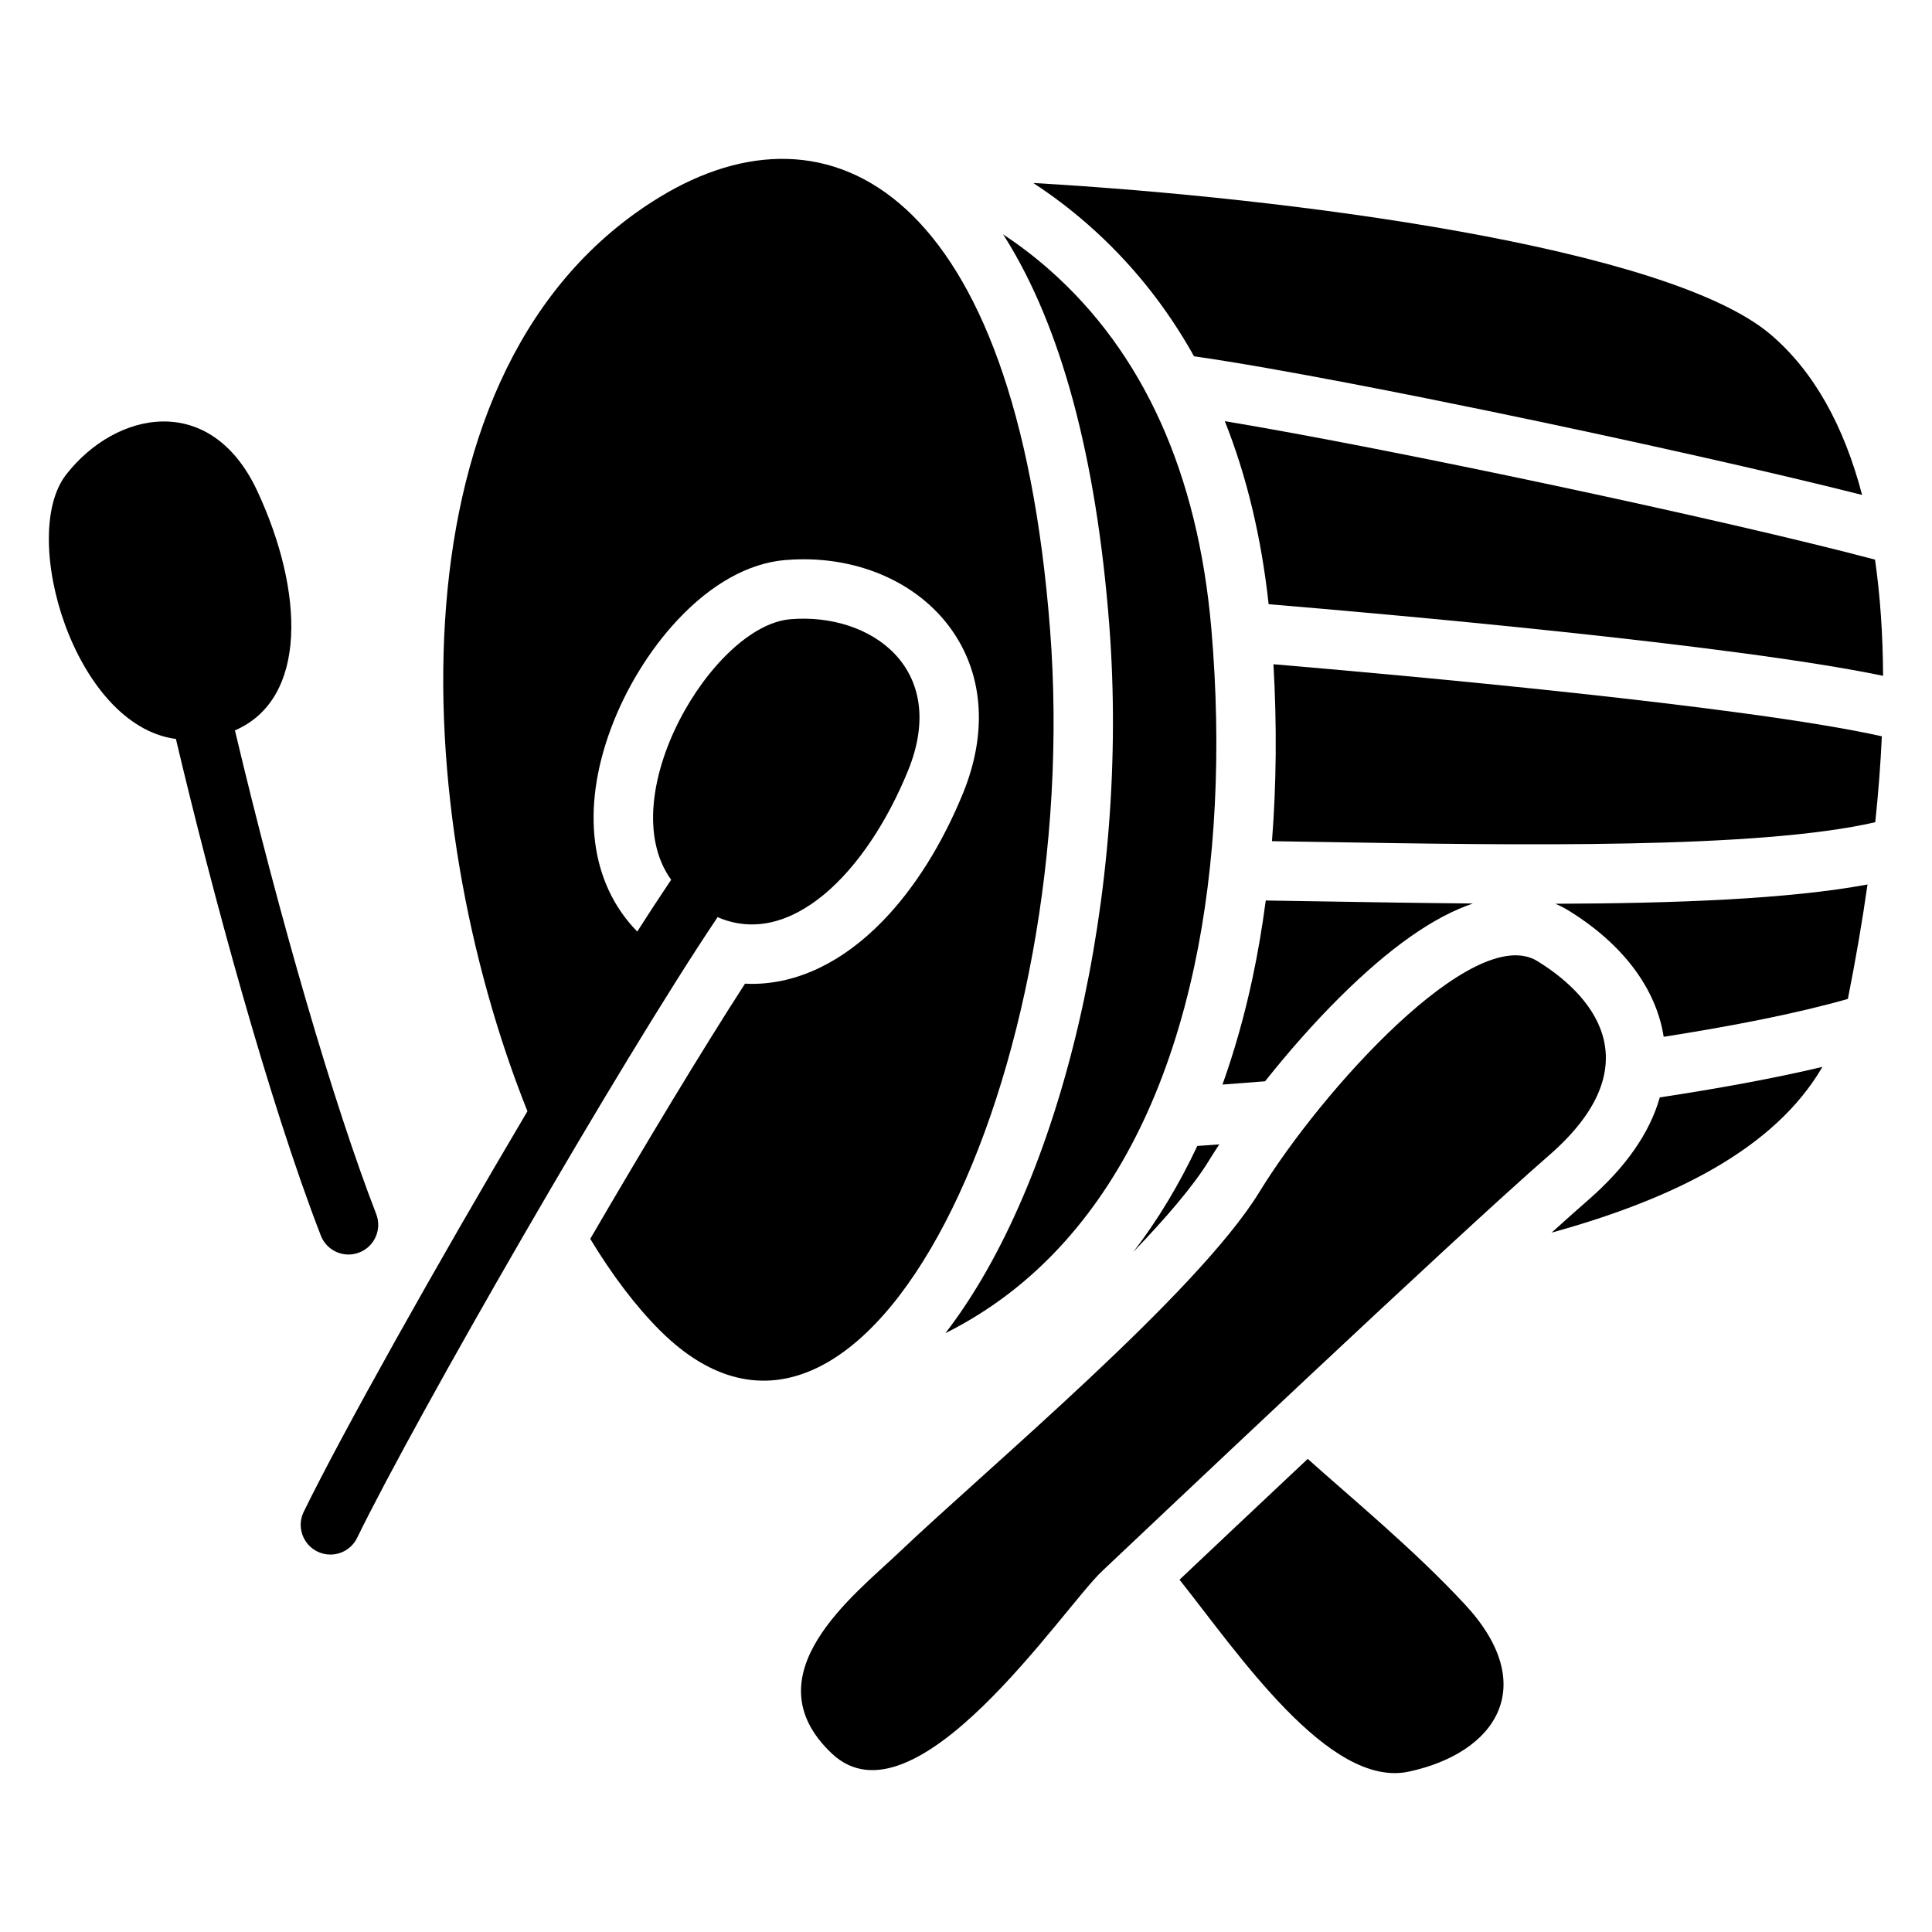
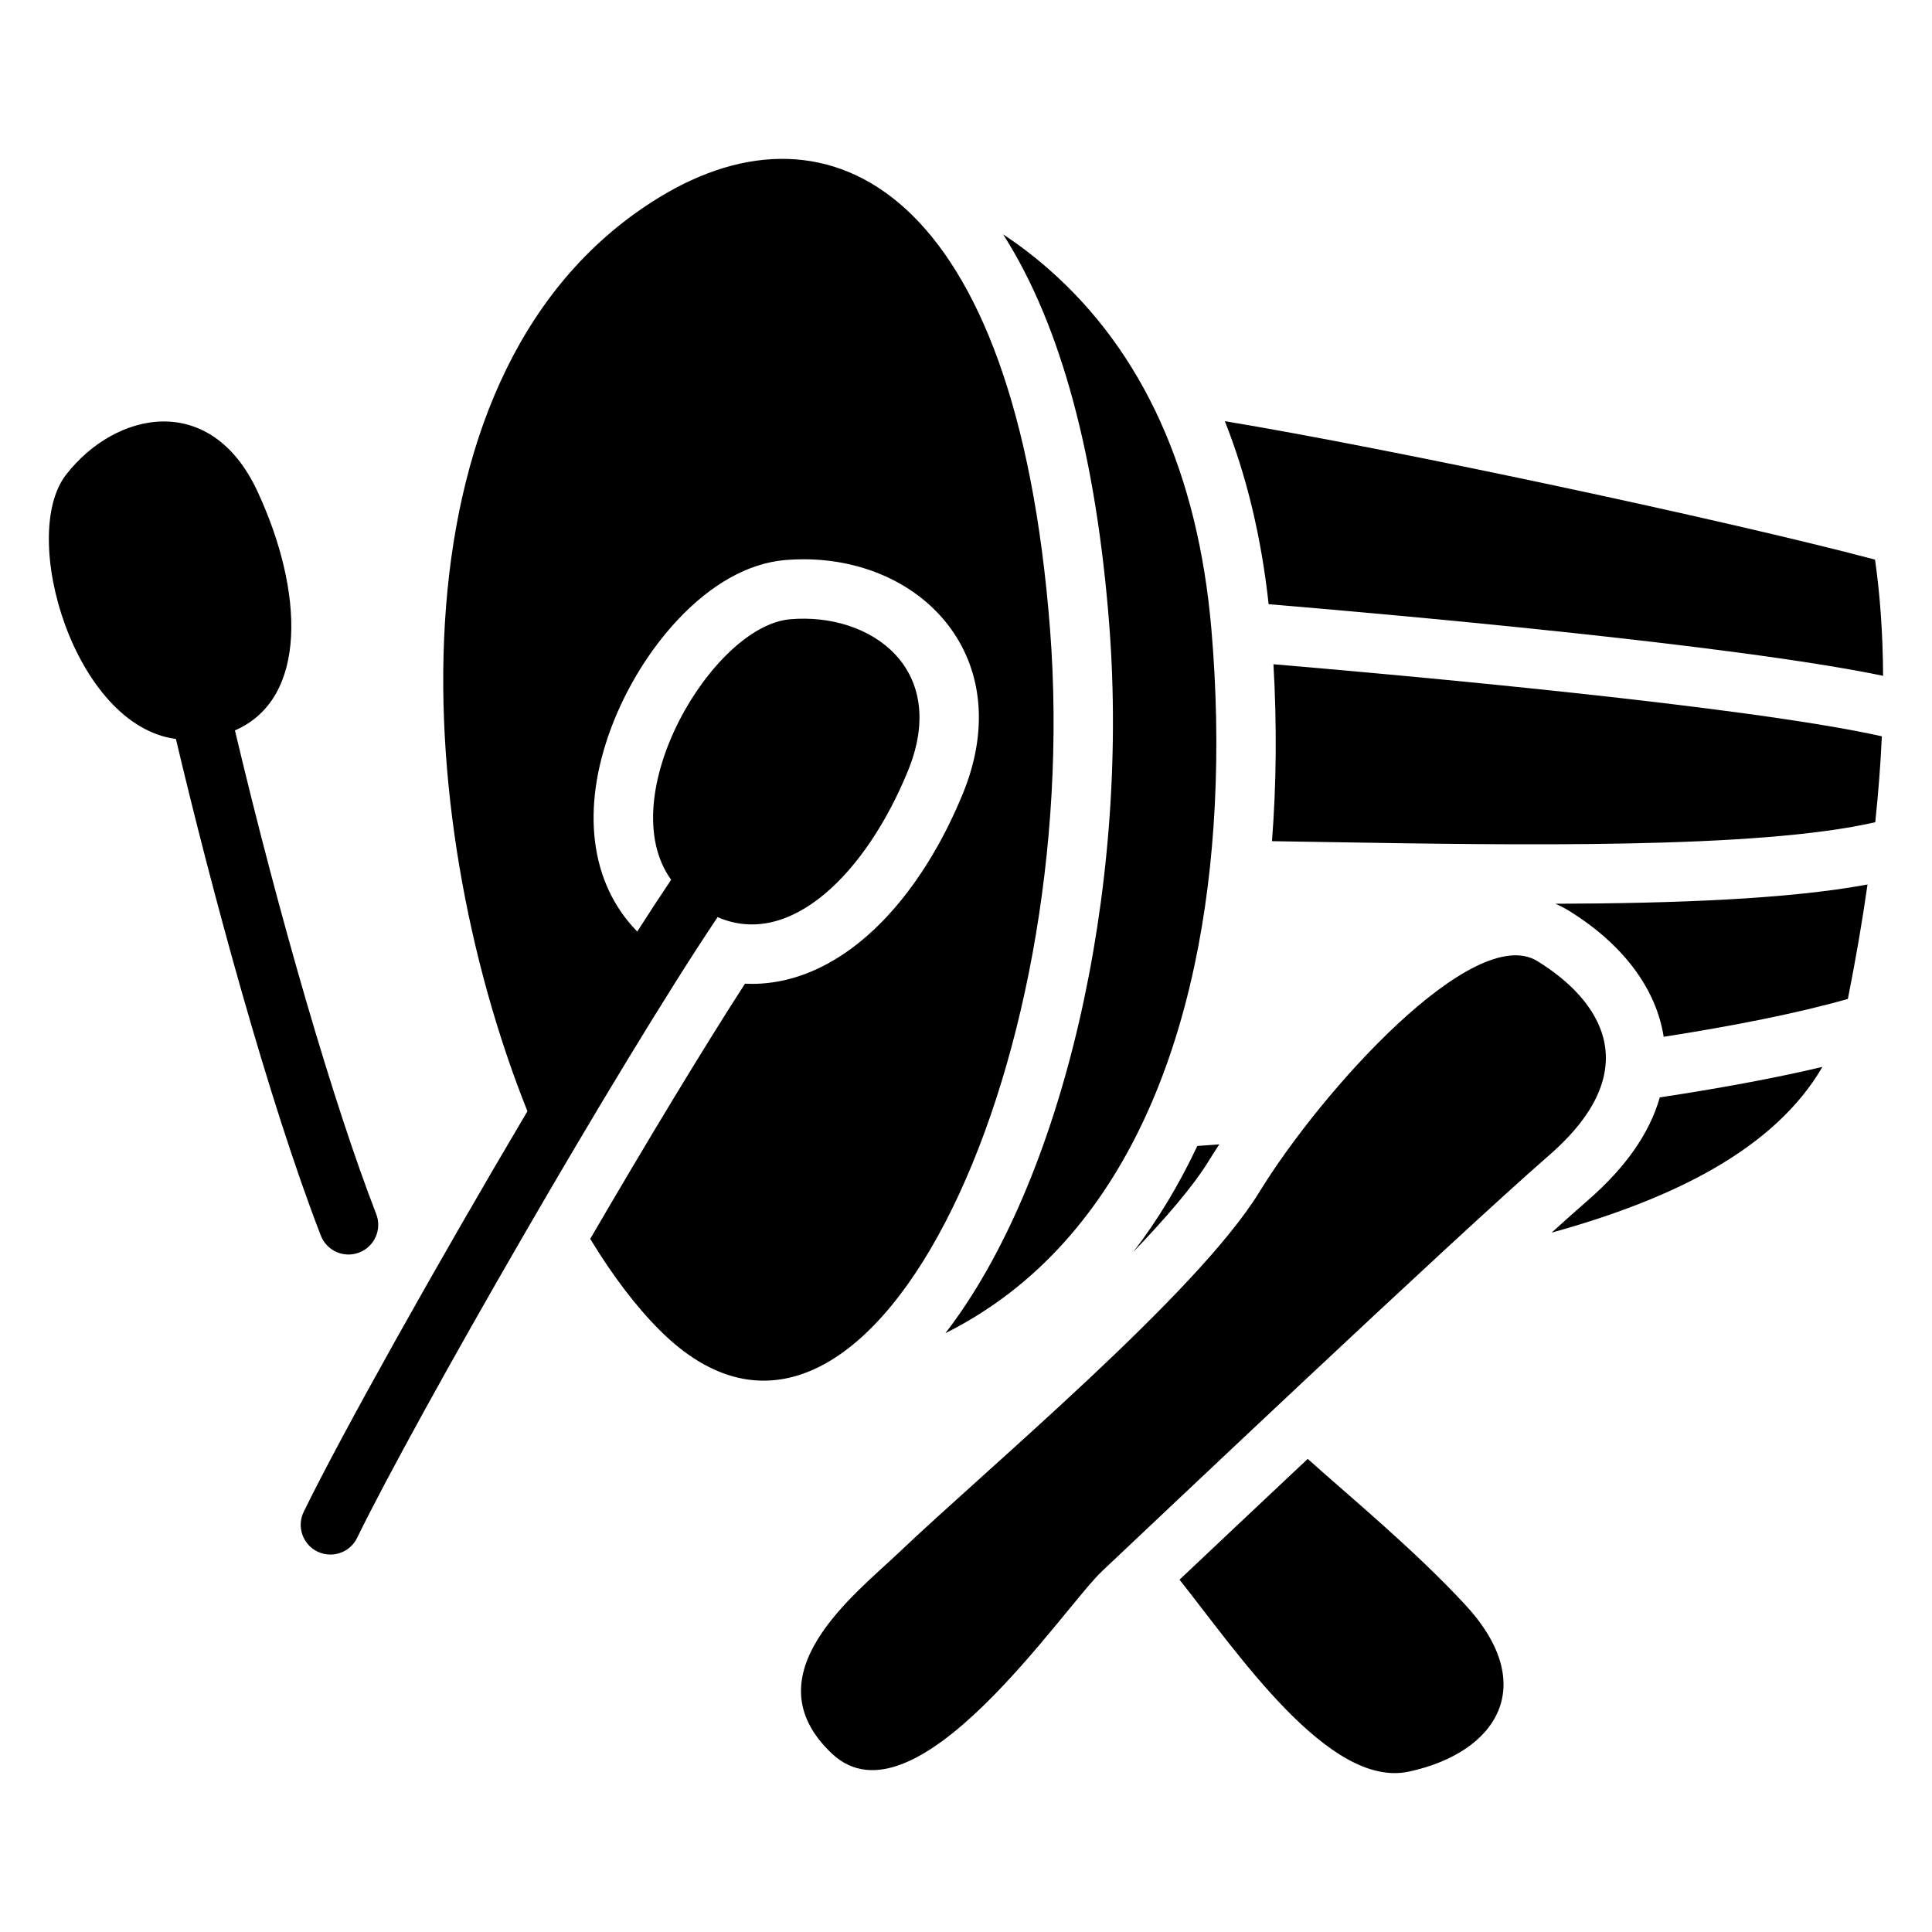
<svg xmlns="http://www.w3.org/2000/svg" fill="#000000" width="800px" height="800px" version="1.1" viewBox="144 144 512 512">
  <g>
-     <path d="m564.89 462.02c-2.668 2.324-5.953 5.254-9.703 8.641 32.141-8.883 59.062-22.082 71.777-43.926-12.746 3.031-27.555 5.723-43.102 8.09-2.668 9.414-9.008 18.52-18.973 27.195z" />
+     <path d="m564.89 462.02c-2.668 2.324-5.953 5.254-9.703 8.641 32.141-8.883 59.062-22.082 71.777-43.926-12.746 3.031-27.555 5.723-43.102 8.09-2.668 9.414-9.008 18.52-18.973 27.195" />
    <path d="m480.2 304.12c30.535 2.547 122.73 10.664 162.84 18.977-0.066-10.938-0.762-21.238-2.141-30.793-39.898-10.578-128.7-29.465-172.31-36.688 5.801 14.566 9.676 30.758 11.613 48.504z" />
    <path d="m559.7 385.31c14.348 8.84 23.203 20.641 25.195 33.453 18.348-2.875 35.41-6.215 48.809-10.039 2.062-10.355 3.805-20.48 5.207-30.324-20.82 3.863-50.738 5.004-82.723 5.106 1.207 0.512 2.383 1.105 3.512 1.805z" />
    <path d="m481.08 366.92c4.449 0.07 9.012 0.145 13.703 0.223 51.379 0.855 115.11 1.906 146.18-5.25 0.824-7.809 1.41-15.406 1.746-22.766-35.777-7.996-127.8-16.262-161.23-19.098 0.926 16.059 0.789 31.816-0.391 46.891z" />
    <path d="m444.35 475.76c8.672-9.039 15.887-17.438 19.945-24.055 0.891-1.453 1.844-2.938 2.828-4.434-2.086 0.152-4.031 0.293-5.824 0.418-4.844 10.297-10.5 19.672-16.949 28.07z" />
-     <path d="m467.97 431.42c3.441-0.254 7.223-0.543 11.293-0.867 6.231-7.867 13.062-15.594 19.758-22.246 13.223-13.141 24.883-21.348 35.316-24.871-13.355-0.113-26.789-0.336-39.82-0.551-5.18-0.086-10.199-0.168-15.078-0.242-0.934 7.086-2.102 13.977-3.523 20.621-2.125 9.938-4.785 19.32-7.945 28.156z" />
-     <path d="m460.43 238.42c22.379 3.188 59.871 10.742 77.812 14.445 37.527 7.746 75.469 16.289 99.234 22.297-4.766-18.164-12.695-32.68-24.219-42.496-27.191-23.168-126.95-36.227-195.43-40.172 4.879 3.195 9.75 6.844 14.508 11.023 11.285 9.914 20.656 21.57 28.094 34.902z" />
    <path d="m551.44 398.71c-16.891-10.406-57.191 34.285-73.719 61.223-16.531 26.938-72.312 73.414-95.512 95.512-11.602 11.051-39.797 32.449-17.754 53.266 22.039 20.816 61.223-38.57 71.633-48.367 10.914-10.273 92.449-87.551 118.46-110.2s13.777-41.02-3.113-51.43z" />
    <path d="m229.02 471.43c1.207 3.121 4.188 5.031 7.344 5.031 0.945 0 1.906-0.172 2.844-0.535 4.055-1.57 6.066-6.129 4.496-10.184-11.215-28.945-25.516-77.926-37.441-128.18 19.359-8.379 18.312-36.828 5.941-63.398-12.305-26.426-37.461-21.359-50.676-4.391-12.68 16.277 2.25 66.578 29.09 70.055 9.535 40.34 24.598 95.973 38.402 131.6z" />
    <path d="m437.96 309.53c5.508 71.117-12.551 147.83-43.426 187.78 11.973-5.988 22.59-14.129 31.773-24.418 16.246-18.207 27.758-42.738 34.215-72.922 5.688-26.582 7.246-57.438 4.508-89.227-3.555-41.305-18.055-73.402-43.09-95.395-3.977-3.492-8.051-6.559-12.133-9.273 0.145 0.227 0.293 0.445 0.438 0.672 14.945 23.727 24.27 58.309 27.715 102.78z" />
    <path d="m490.56 530.62c-13.605 12.785-25.895 24.383-33.977 32.016 15.488 19.48 39.641 55.406 60.766 50.863 23.266-5.004 34.793-22.793 14.949-44.223-13.5-14.586-30.516-28.578-41.738-38.656z" />
    <path d="m422.27 310.74c-9.039-116.7-58.363-141.99-103.46-114.5-72.777 44.352-66.449 163.73-35.035 242.25-23.918 40.379-49.285 85.645-59.289 106.16-1.906 3.906-0.281 8.621 3.625 10.527 1.109 0.543 2.285 0.797 3.445 0.797 2.914 0 5.719-1.625 7.082-4.422 15.676-32.141 69.562-125.84 95.371-164.25 0.051-0.078 0.094-0.176 0.141-0.262 19.285 8.43 39.406-11.676 50.477-38.777 11.02-26.988-9.797-41.992-31.223-40.156-20.586 1.766-47.379 47.035-31.539 69.047-0.328 0.48-0.637 0.945-0.918 1.367-2.453 3.652-5.16 7.801-8.062 12.344-0.055-0.055-0.109-0.105-0.164-0.16-12.32-12.695-14.797-32.27-6.793-53.703 3.93-10.523 10.152-20.676 17.523-28.582 8.977-9.633 18.871-15.164 28.613-16 1.613-0.137 3.25-0.207 4.867-0.207h0.004c16.727 0 31.605 7.281 39.797 19.477 7.961 11.848 8.84 26.949 2.477 42.527-5.531 13.551-12.926 25.297-21.383 33.969-10.555 10.828-22.508 16.551-34.562 16.551-0.586 0-1.203-0.02-1.832-0.051-11.41 17.672-26.406 42.547-41.016 67.629 5.816 9.582 12.012 17.797 18.406 24.195 54.824 54.832 112.49-69.059 103.45-185.76z" />
  </g>
</svg>